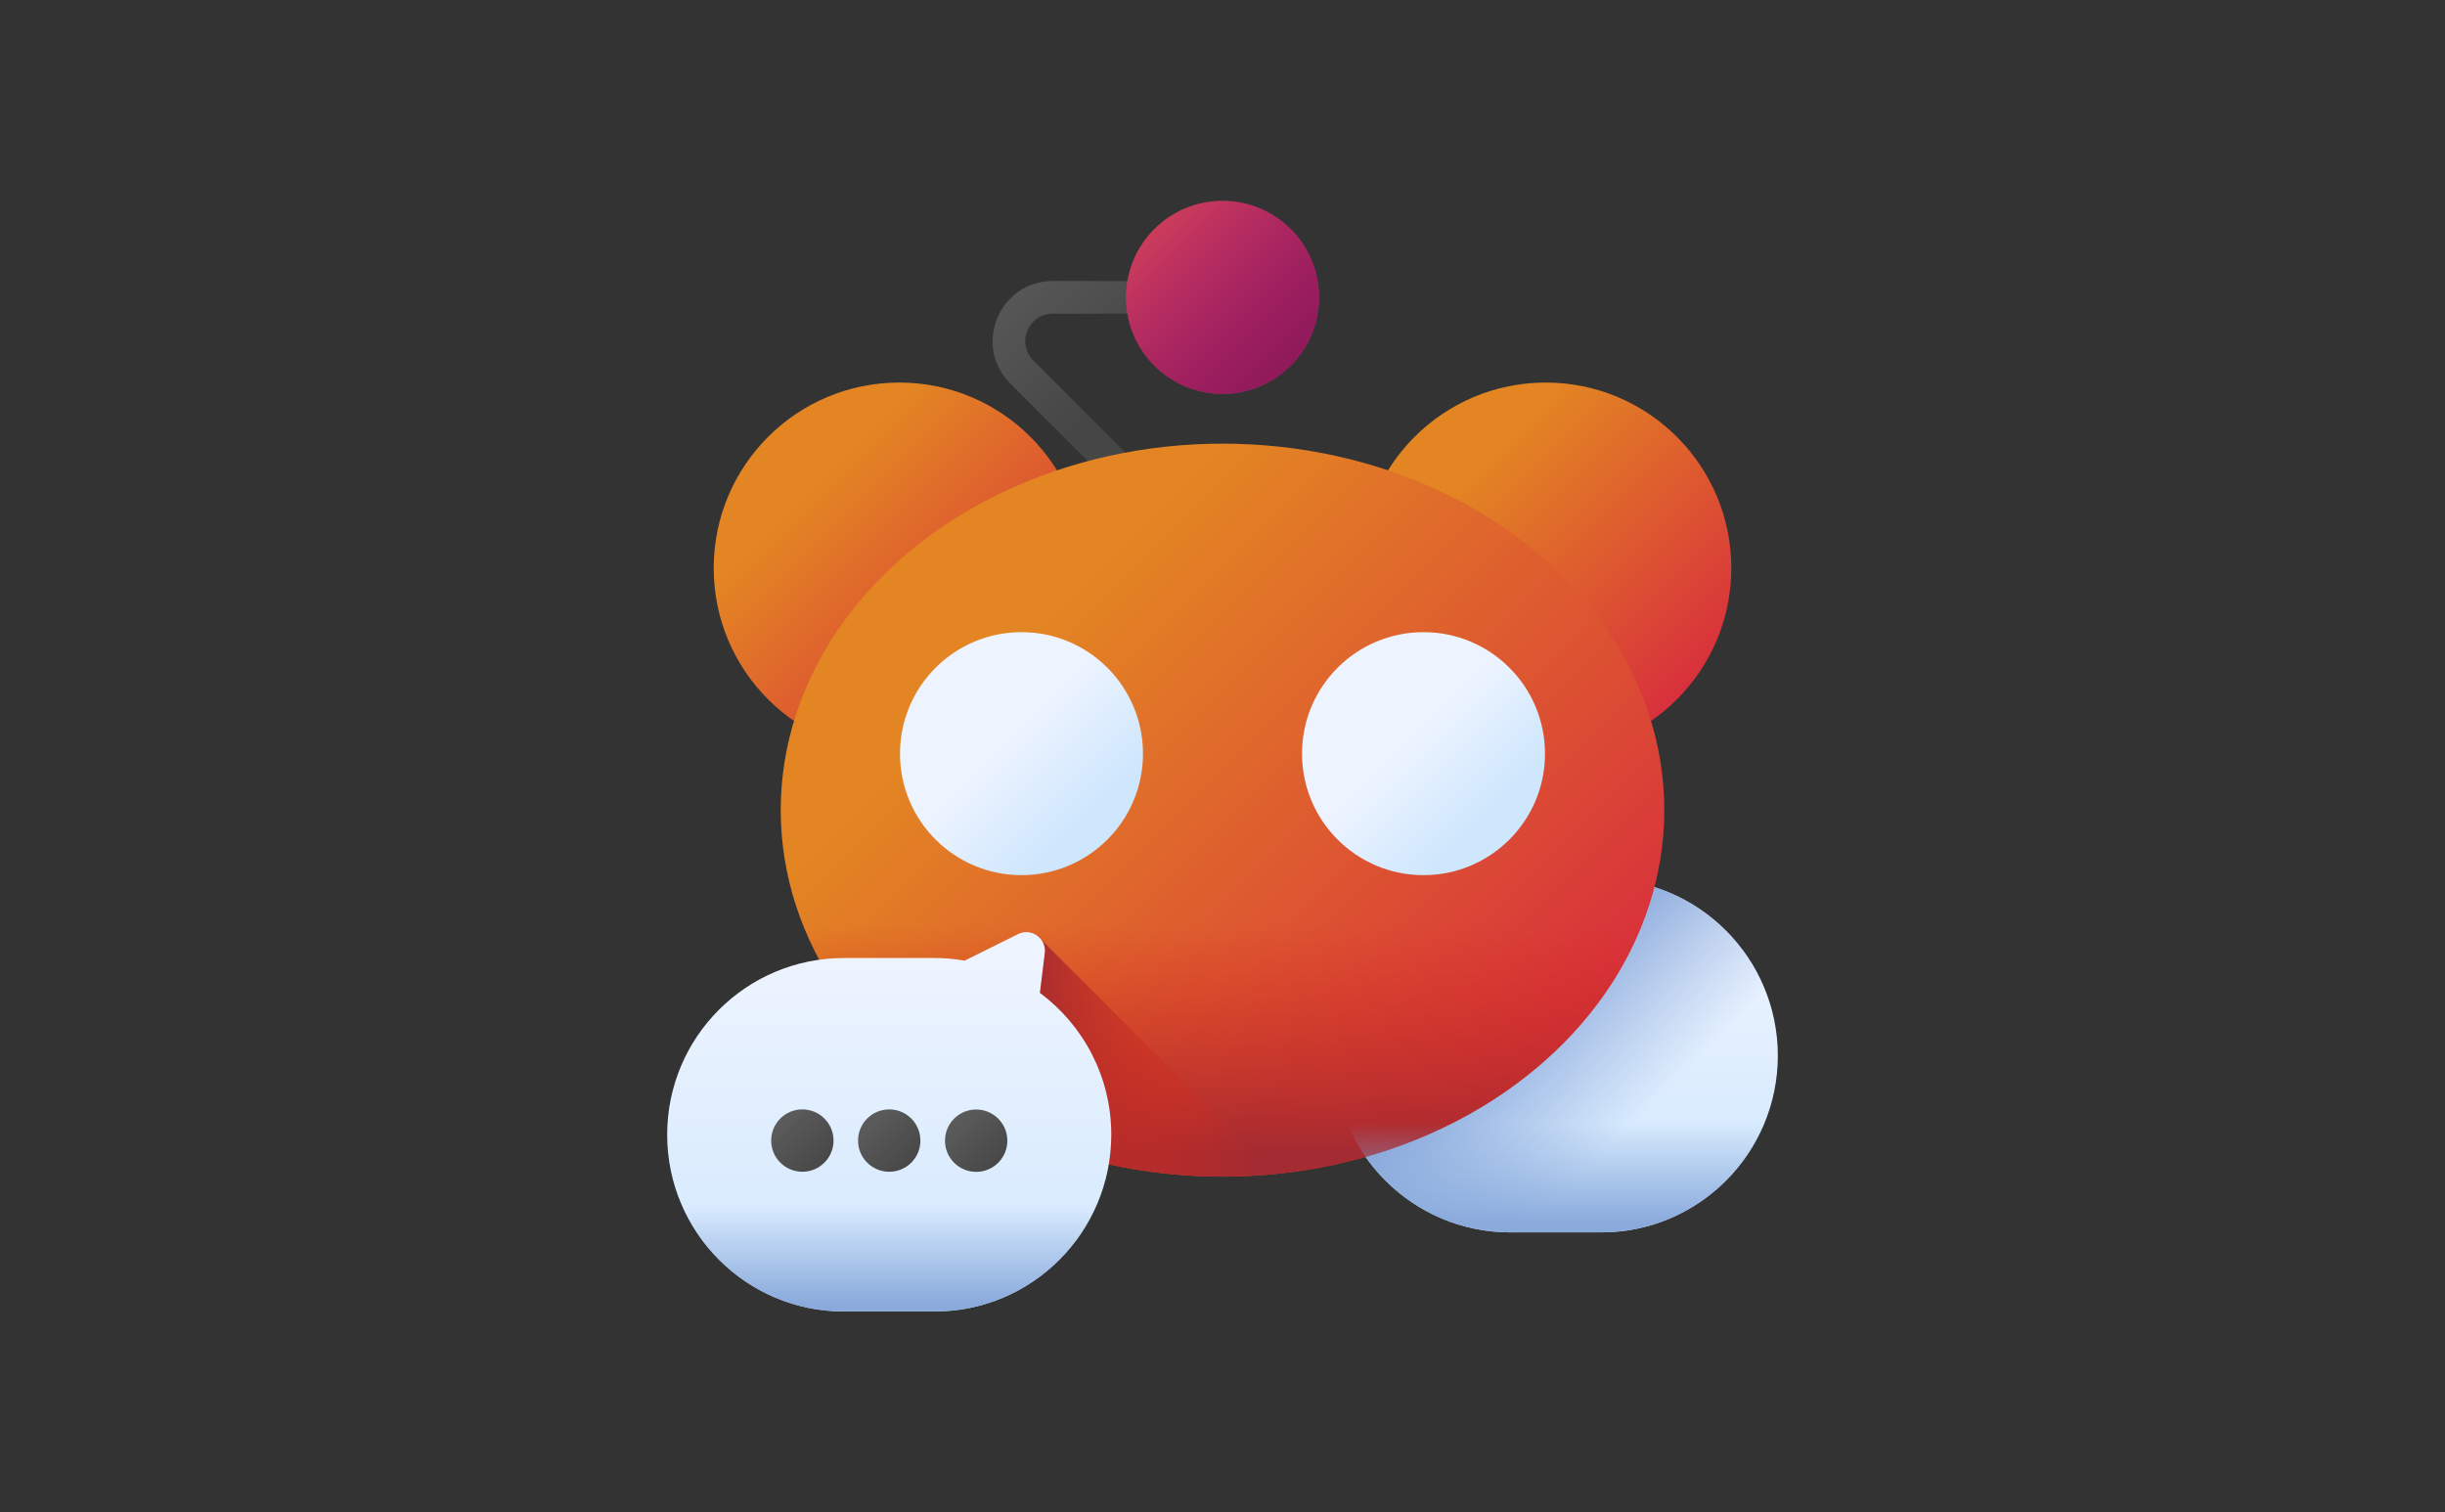
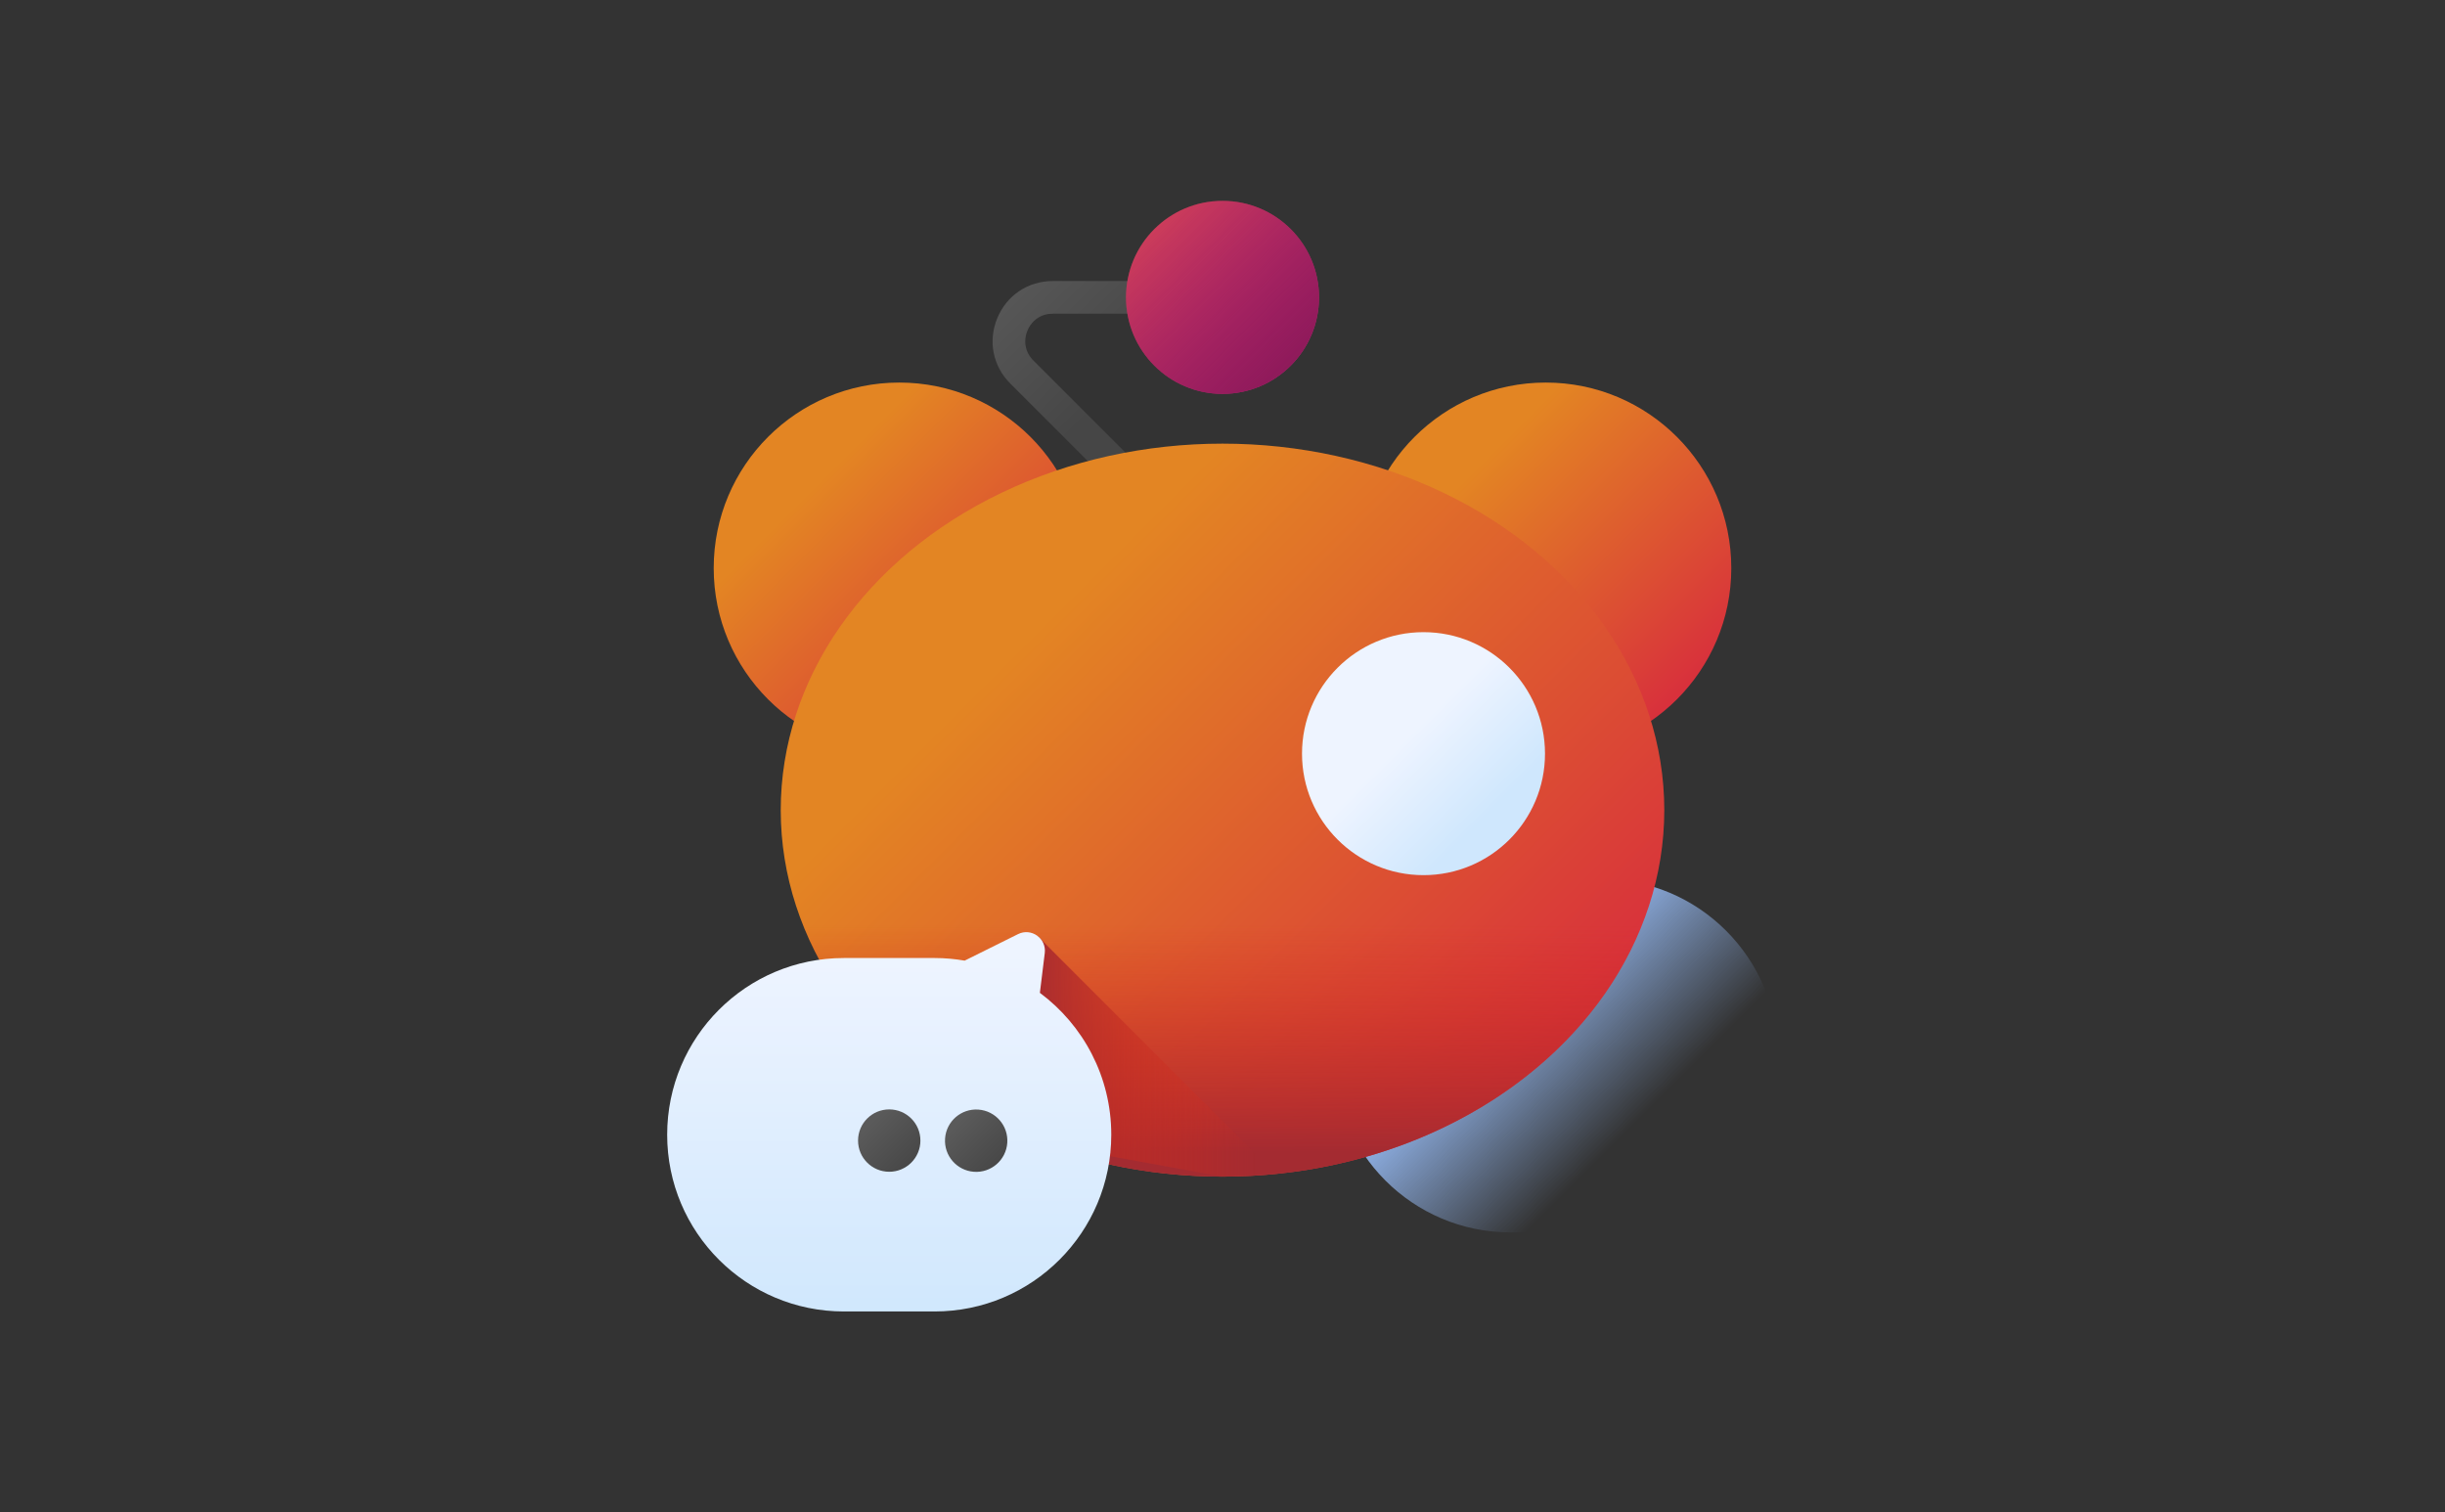
<svg xmlns="http://www.w3.org/2000/svg" xmlns:xlink="http://www.w3.org/1999/xlink" id="Layer_1" viewBox="0 0 1001.39 619.39">
  <rect x="0" y="0" width="1001.39" height="619.39" fill="#333333" stroke="none" />
  <defs>
    <style>.cls-1{fill:url(#_名称未設定グラデーション_81);}.cls-2{fill:url(#_名称未設定グラデーション-2);}.cls-3{fill:url(#_名称未設定グラデーション-4);}.cls-4{fill:url(#_名称未設定グラデーション-3);}.cls-5{fill:url(#_名称未設定グラデーション_13);}.cls-6{fill:url(#_名称未設定グラデーション_79);}.cls-7{fill:url(#_名称未設定グラデーション);}.cls-8{fill:url(#_名称未設定グラデーション_12);}.cls-9{fill:url(#_名称未設定グラデーション_12-2);}.cls-10{fill:url(#_名称未設定グラデーション_13-3);}.cls-11{fill:url(#_名称未設定グラデーション_78);}.cls-12{fill:url(#_名称未設定グラデーション_12-3);}.cls-13{fill:url(#_名称未設定グラデーション_13-2);}.cls-14{fill:url(#_名称未設定グラデーション_80);}.cls-15{fill:url(#_名称未設定グラデーション_81-3);}.cls-16{fill:url(#_名称未設定グラデーション_77);}.cls-17{fill:url(#_名称未設定グラデーション_81-2);}.cls-18{fill:url(#_名称未設定グラデーション_12-4);}</style>
    <linearGradient id="_名称未設定グラデーション" x1="416.13" y1="524.98" x2="465.09" y2="476.03" gradientTransform="translate(1.8 625.34) scale(1 -1)" gradientUnits="userSpaceOnUse">
      <stop offset="0" stop-color="#5a5a5a" />
      <stop offset="1" stop-color="#464646" />
    </linearGradient>
    <linearGradient id="_名称未設定グラデーション_12" x1="632.92" y1="242.45" x2="632.92" y2="131.36" gradientTransform="translate(1.8 625.34) scale(1 -1)" gradientUnits="userSpaceOnUse">
      <stop offset="0" stop-color="#eef4ff" />
      <stop offset="1" stop-color="#cfe7fd" />
    </linearGradient>
    <linearGradient id="_名称未設定グラデーション_13" x1="663.75" y1="161.38" x2="615.88" y2="209.26" gradientTransform="translate(1.8 625.34) scale(1 -1)" gradientUnits="userSpaceOnUse">
      <stop offset="0" stop-color="#8aaadc" stop-opacity="0" />
      <stop offset="1" stop-color="#8aaadc" />
    </linearGradient>
    <linearGradient id="_名称未設定グラデーション_81" x1="330.84" y1="425.37" x2="420.09" y2="336.12" gradientTransform="translate(1.8 625.34) scale(1 -1)" gradientUnits="userSpaceOnUse">
      <stop offset="0" stop-color="#e38523" />
      <stop offset=".73" stop-color="#db4735" />
      <stop offset="1" stop-color="#d82f3c" />
    </linearGradient>
    <linearGradient id="_名称未設定グラデーション_81-2" x1="594.57" y1="425.37" x2="683.82" y2="336.12" xlink:href="#_名称未設定グラデーション_81" />
    <linearGradient id="_名称未設定グラデーション_81-3" x1="422.04" y1="367.3" x2="617.28" y2="172.06" xlink:href="#_名称未設定グラデーション_81" />
    <linearGradient id="_名称未設定グラデーション_80" x1="496.95" y1="246.89" x2="496.95" y2="153.6" gradientTransform="translate(1.8 625.34) scale(1 -1)" gradientUnits="userSpaceOnUse">
      <stop offset="0" stop-color="#d52c1c" stop-opacity="0" />
      <stop offset=".34" stop-color="#c82c21" stop-opacity=".34" />
      <stop offset=".96" stop-color="#a72b30" stop-opacity=".96" />
      <stop offset="1" stop-color="#a42b31" />
    </linearGradient>
    <linearGradient id="_名称未設定グラデーション_12-2" x1="408.85" y1="321.53" x2="440.82" y2="289.55" xlink:href="#_名称未設定グラデーション_12" />
    <linearGradient id="_名称未設定グラデーション_12-3" x1="572.85" y1="321.53" x2="604.83" y2="289.55" xlink:href="#_名称未設定グラデーション_12" />
    <linearGradient id="_名称未設定グラデーション_79" x1="457.04" y1="541.49" x2="530.61" y2="467.93" gradientTransform="translate(1.8 625.34) scale(1 -1)" gradientUnits="userSpaceOnUse">
      <stop offset="0" stop-color="#dc4955" />
      <stop offset="1" stop-color="#c4237c" />
    </linearGradient>
    <linearGradient id="_名称未設定グラデーション_78" x1="457.04" y1="541.49" x2="530.61" y2="467.93" gradientTransform="translate(1.8 625.34) scale(1 -1)" gradientUnits="userSpaceOnUse">
      <stop offset="0" stop-color="#8a1958" stop-opacity="0" />
      <stop offset="1" stop-color="#8a1958" />
    </linearGradient>
    <linearGradient id="_名称未設定グラデーション_77" x1="512.94" y1="191.96" x2="419.64" y2="191.96" gradientTransform="translate(1.8 625.34) scale(1 -1)" gradientUnits="userSpaceOnUse">
      <stop offset="0" stop-color="#d52c1c" stop-opacity="0" />
      <stop offset=".28" stop-color="#d12c1e" stop-opacity=".28" />
      <stop offset=".57" stop-color="#c42c23" stop-opacity=".57" />
      <stop offset=".87" stop-color="#af2b2c" stop-opacity=".87" />
      <stop offset="1" stop-color="#a42b31" />
    </linearGradient>
    <linearGradient id="_名称未設定グラデーション_12-4" x1="360.98" y1="234.71" x2="360.98" y2="81.46" xlink:href="#_名称未設定グラデーション_12" />
    <linearGradient id="_名称未設定グラデーション_13-2" x1="360.98" y1="131.13" x2="360.98" y2="91.06" xlink:href="#_名称未設定グラデーション_13" />
    <linearGradient id="_名称未設定グラデーション-2" x1="318.52" y1="164.61" x2="336.57" y2="146.56" xlink:href="#_名称未設定グラデーション" />
    <linearGradient id="_名称未設定グラデーション-3" x1="353.95" y1="164.61" x2="372.01" y2="146.56" xlink:href="#_名称未設定グラデーション" />
    <linearGradient id="_名称未設定グラデーション-4" x1="389.39" y1="164.61" x2="407.45" y2="146.56" gradientTransform="translate(213.76 81.38) rotate(85.93) scale(1 -1)" xlink:href="#_名称未設定グラデーション" />
    <linearGradient id="_名称未設定グラデーション_13-3" x1="632.92" y1="165.16" x2="632.92" y2="124.28" xlink:href="#_名称未設定グラデーション_13" />
  </defs>
  <path class="cls-7" d="M493.08,236.39l-79.28-79.28c-7.17-7.17-9.22-17.45-5.34-26.82,3.88-9.37,12.6-15.19,22.74-15.19h69.74v13.38h-69.74c-4.7,0-8.58,2.59-10.38,6.94s-.89,8.92,2.43,12.24l79.28,79.28-9.46,9.46Z" />
-   <path class="cls-8" d="M618.64,504.74h37.12c39.97,0,72.38-32.4,72.38-72.38s-32.4-72.38-72.38-72.38h-37.12c-4.21,0-8.33.38-12.34,1.07l-21.86-10.86c-5.43-2.7-11.69,1.73-10.95,7.75l2,16.3c-17.74,13.19-29.24,34.31-29.24,58.12,0,39.97,32.4,72.38,72.38,72.38h0Z" />
  <path class="cls-5" d="M618.64,504.74h37.12c39.97,0,72.38-32.4,72.38-72.38s-32.4-72.38-72.38-72.38h-37.12c-4.21,0-8.33.38-12.34,1.07l-21.86-10.86c-5.43-2.7-11.69,1.73-10.95,7.75l2,16.3c-17.74,13.19-29.24,34.31-29.24,58.12,0,39.97,32.4,72.38,72.38,72.38h0Z" />
  <circle class="cls-1" cx="368.31" cy="232.68" r="76" />
  <circle class="cls-17" cx="633.08" cy="232.68" r="76" />
  <ellipse class="cls-15" cx="500.7" cy="331.8" rx="180.94" ry="150.1" />
  <path class="cls-14" d="M322.6,358.43c15.15,70.19,89.12,123.47,178.1,123.47s162.95-53.28,178.1-123.47h-356.2Z" />
-   <circle class="cls-9" cx="418.37" cy="308.67" r="49.76" />
  <circle class="cls-12" cx="583.02" cy="308.67" r="49.76" />
  <circle class="cls-6" cx="500.7" cy="121.79" r="39.53" />
  <circle class="cls-11" cx="500.7" cy="121.79" r="39.53" />
-   <path class="cls-16" d="M500.7,481.9c7.35,0,14.6-.37,21.72-1.08l-97.48-97.48v84.8c23.05,8.83,48.7,13.76,75.75,13.76Z" />
+   <path class="cls-16" d="M500.7,481.9c7.35,0,14.6-.37,21.72-1.08l-97.48-97.48v84.8Z" />
  <path class="cls-18" d="M382.75,537.13h-37.12c-39.97,0-72.38-32.4-72.38-72.38s32.4-72.38,72.38-72.38h37.12c4.21,0,8.33.38,12.34,1.07l21.86-10.86c5.43-2.7,11.69,1.73,10.95,7.75l-2,16.3c17.74,13.19,29.24,34.31,29.24,58.12,0,39.97-32.4,72.38-72.38,72.38Z" />
-   <path class="cls-13" d="M274.55,478.32c6.35,33.49,35.75,58.81,71.09,58.81h37.12c35.33,0,64.74-25.33,71.09-58.81h-179.29Z" />
-   <circle class="cls-2" cx="328.62" cy="467.14" r="12.77" />
  <circle class="cls-4" cx="364.2" cy="467.14" r="12.77" />
  <circle class="cls-3" cx="399.77" cy="467.14" r="12.77" transform="translate(-94.53 832.79) rotate(-85.93)" />
-   <path class="cls-10" d="M546.34,435.45c1.62,38.54,33.36,69.29,72.3,69.29h37.12c38.94,0,70.68-30.75,72.3-69.29h-181.72Z" />
</svg>